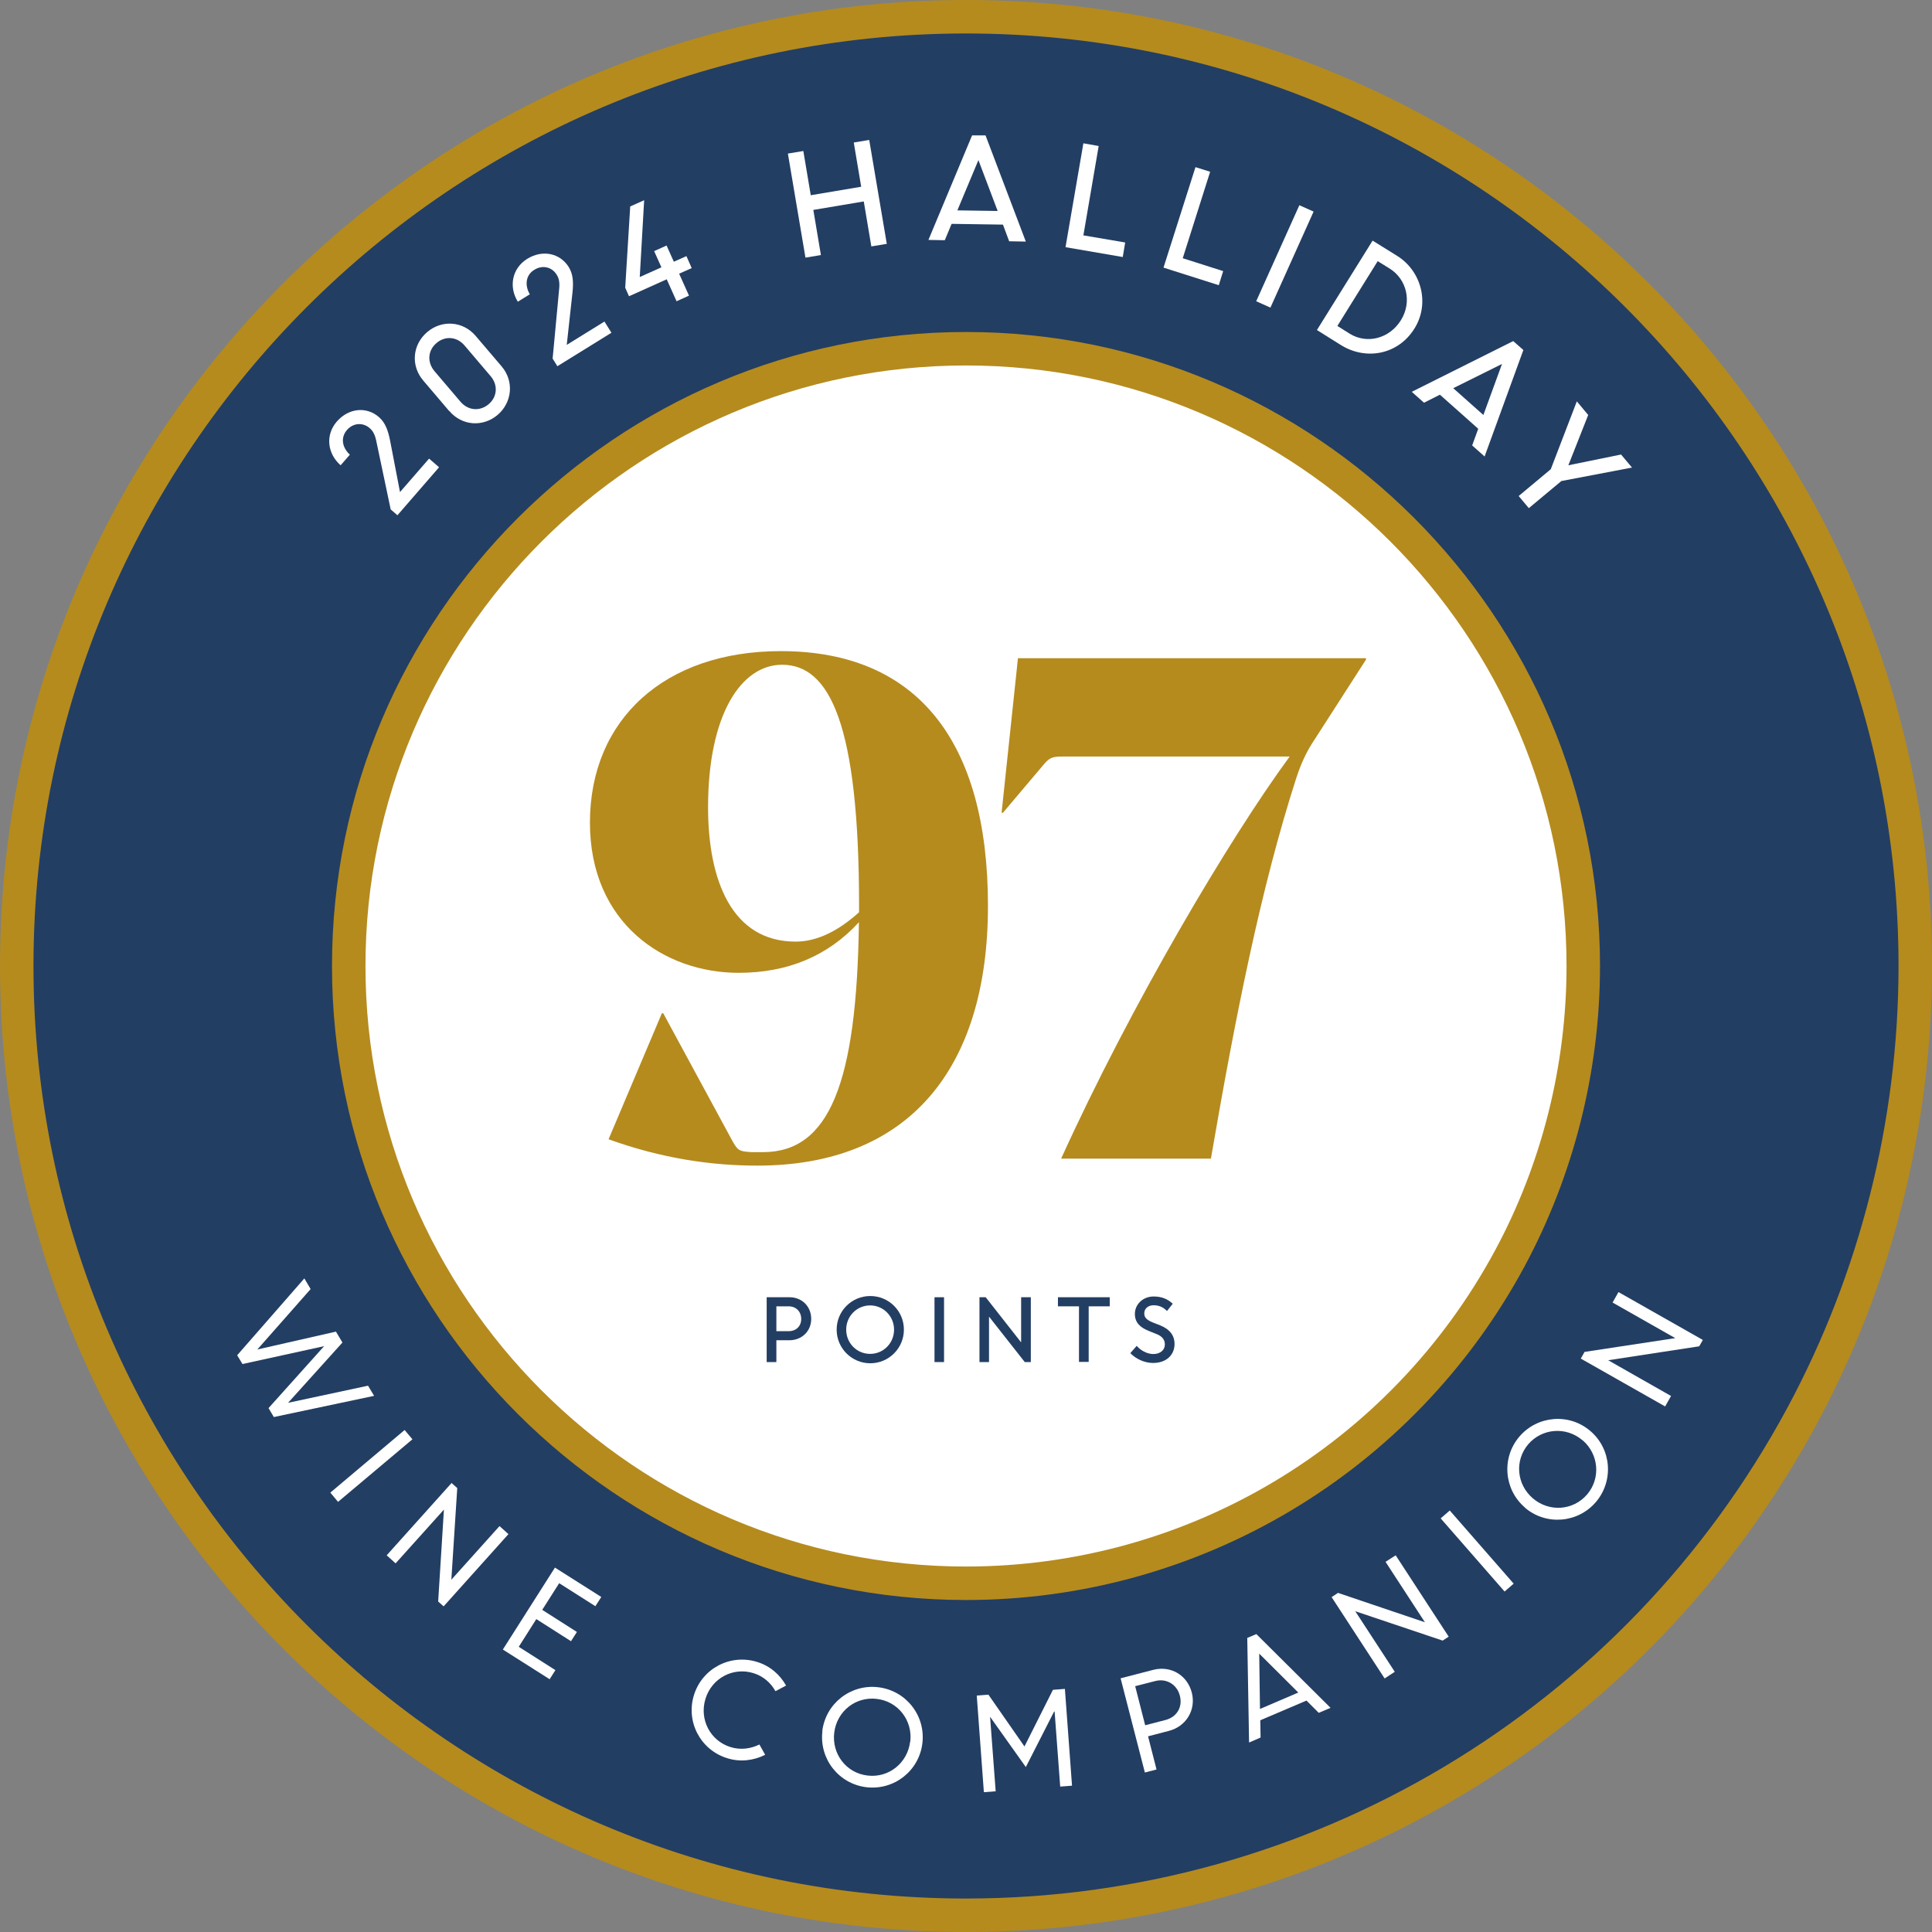
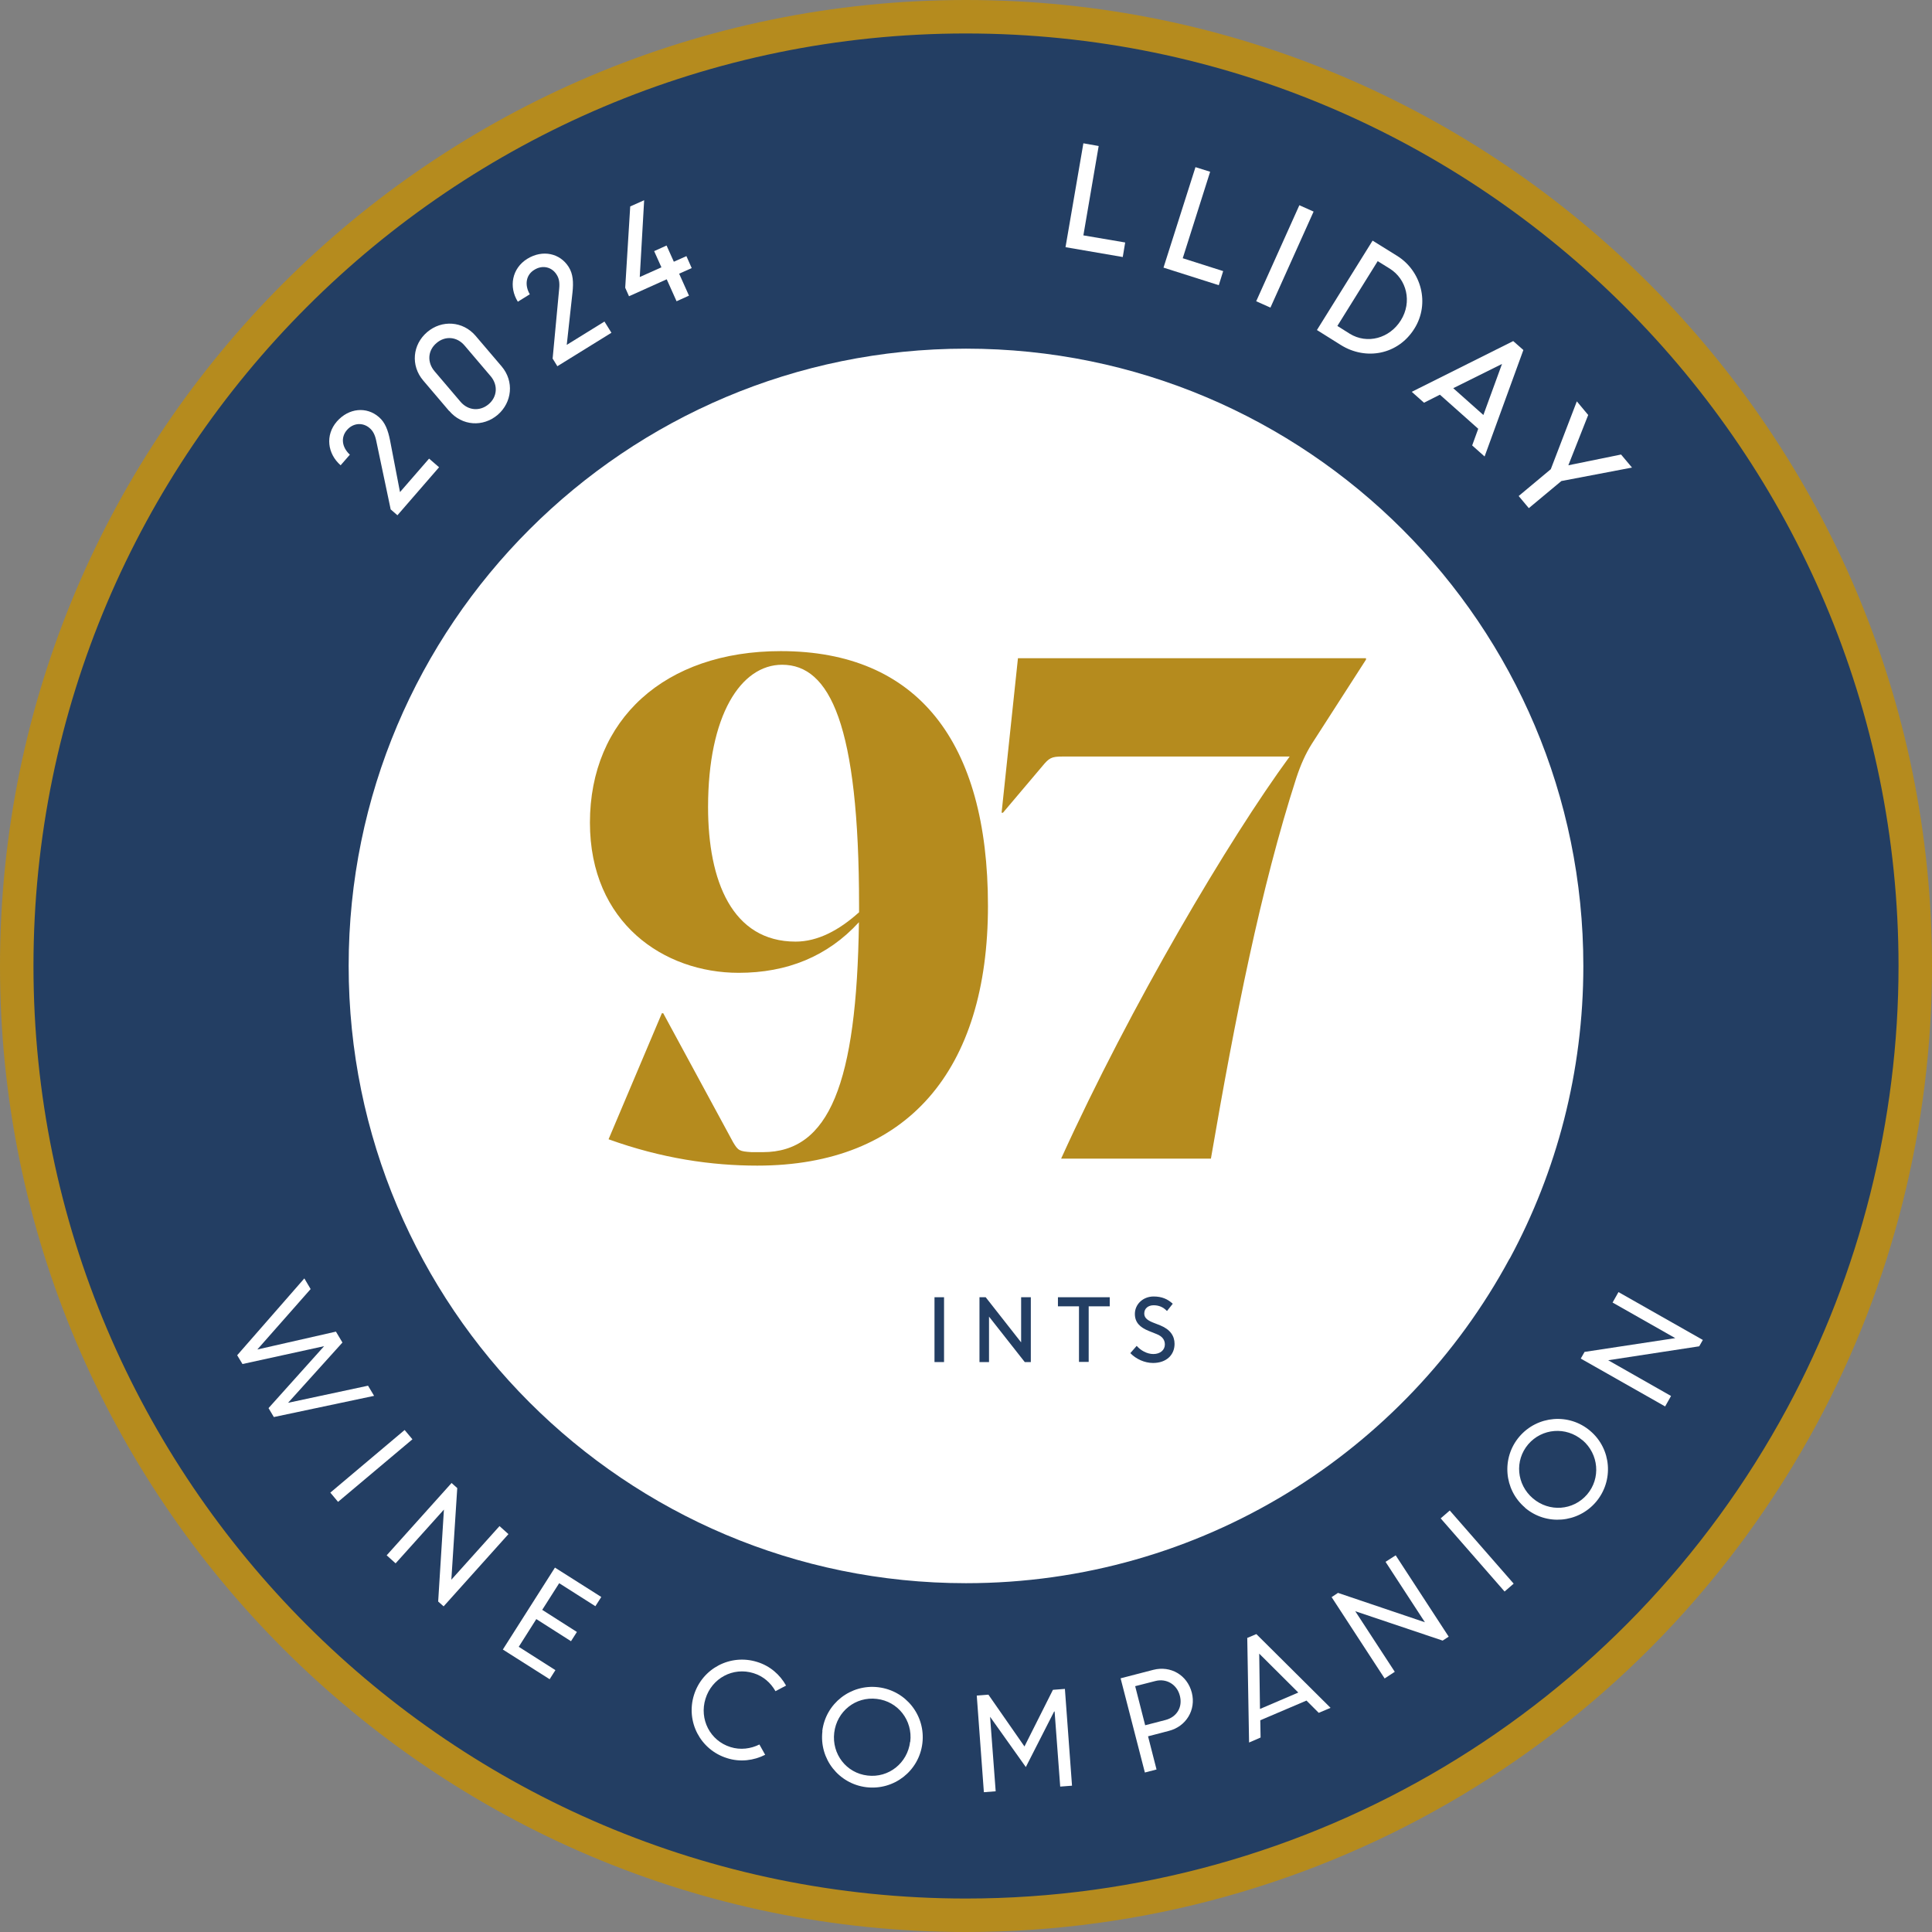
<svg xmlns="http://www.w3.org/2000/svg" id="Layer_1" data-name="Layer 1" viewBox="0 0 127.56 127.56">
  <rect x="0" y="0" width="127.56" height="127.56" fill="#808080" stroke="none" />
  <defs>
    <style>
      .cls-1 {
        fill: #fff;
      }

      .cls-2 {
        fill: #233e63;
      }

      .cls-3 {
        fill: #b58b1e;
      }
    </style>
  </defs>
  <g>
    <g>
      <g>
        <path class="cls-2" d="m118.97,93.49c-10.59,19.62-31.33,32.96-55.2,32.96C29.17,126.45,1.11,98.39,1.11,63.78S29.17,1.11,63.78,1.11s62.67,28.06,62.67,62.67c0,10.75-2.71,20.87-7.48,29.71" />
        <path class="cls-3" d="m63.78,127.56C28.61,127.56,0,98.95,0,63.78S28.61,0,63.78,0s63.78,28.61,63.78,63.78c0,10.55-2.63,21.01-7.61,30.24-11.16,20.69-32.68,33.54-56.17,33.54Zm0-125.35C29.83,2.21,2.21,29.83,2.21,63.78s27.62,61.57,61.57,61.57c22.67,0,43.45-12.41,54.22-32.38,4.8-8.91,7.35-19,7.35-29.19,0-33.95-27.62-61.57-61.57-61.57Z" />
      </g>
      <g>
        <path class="cls-1" d="m99.67,83.1c-6.88,12.76-20.38,21.43-35.89,21.43-22.51,0-40.76-18.25-40.76-40.76S41.27,23.02,63.78,23.02s40.76,18.25,40.76,40.76c0,6.99-1.76,13.57-4.86,19.32" />
-         <path class="cls-3" d="m63.78,105.64c-23.08,0-41.86-18.78-41.86-41.86S40.7,21.92,63.78,21.92s41.86,18.78,41.86,41.86c0,6.93-1.73,13.79-4.99,19.85-7.33,13.58-21.45,22.01-36.87,22.01Zm0-81.51c-21.87,0-39.65,17.79-39.65,39.65s17.79,39.65,39.65,39.65c14.6,0,27.98-7.99,34.92-20.85,3.1-5.74,4.73-12.24,4.73-18.8,0-21.86-17.79-39.65-39.65-39.65Z" />
      </g>
    </g>
    <g>
      <path class="cls-1" d="m20.09,84.4l.42.71-3.52,3.99,5.19-1.18.43.72-3.59,3.98,5.28-1.13.4.67-6.62,1.4-.35-.59,3.67-4.09-5.39,1.18-.35-.58,4.44-5.08Z" />
      <path class="cls-1" d="m26.72,94.42l.51.61-4.91,4.13-.51-.61,4.9-4.13Z" />
      <path class="cls-1" d="m29.81,97.91l.38.34-.39,6.05,3.18-3.54.59.53-4.28,4.77-.36-.32.38-6.07-3.19,3.55-.59-.53,4.28-4.77Z" />
      <path class="cls-1" d="m35.41,106.9l-1.16,1.83,2.42,1.54-.38.6-3.09-1.96,3.44-5.41,3.06,1.94-.39.61-2.39-1.52-1.12,1.76,2.29,1.46-.39.61-2.29-1.46Z" />
      <path class="cls-1" d="m45.82,111.91c.55-1.76,2.41-2.73,4.17-2.18.85.26,1.51.84,1.91,1.56l-.7.37c-.31-.55-.8-.99-1.45-1.19-1.35-.42-2.75.33-3.17,1.69-.42,1.35.3,2.77,1.65,3.19.66.21,1.35.11,1.91-.17l.38.68c-.75.38-1.65.5-2.52.22-1.76-.55-2.73-2.41-2.18-4.17Z" />
      <path class="cls-1" d="m54.29,114.3c.22-1.83,1.88-3.12,3.7-2.9,1.83.22,3.13,1.87,2.91,3.7-.22,1.83-1.88,3.12-3.7,2.9-1.82-.22-3.12-1.87-2.9-3.7Zm5.81.7c.17-1.41-.81-2.67-2.21-2.83-1.4-.17-2.64.82-2.81,2.23-.17,1.41.8,2.67,2.2,2.83,1.4.17,2.64-.83,2.81-2.23Z" />
      <path class="cls-1" d="m64.49,111.95l.77-.06,2.38,3.42,1.88-3.74.79-.06.47,6.39-.78.06-.37-4.96h-.03s-1.87,3.67-1.87,3.67l-2.36-3.32h0s.37,4.92.37,4.92l-.78.06-.47-6.39Z" />
      <path class="cls-1" d="m73.99,110.81l2.16-.56c1.14-.29,2.24.34,2.54,1.51.29,1.14-.38,2.23-1.51,2.52l-1.38.36.56,2.19-.77.2-1.6-6.21Zm.96.52l.66,2.58,1.35-.35c.72-.19,1.14-.83.94-1.6-.19-.75-.89-1.16-1.62-.97l-1.33.34Z" />
      <path class="cls-1" d="m82.36,108.14l.59-.25,4.9,4.87-.78.33-.81-.81-3.05,1.3.02,1.14-.76.33-.12-6.92Zm.84,4.69l2.52-1.08-2.58-2.57.05,3.65Z" />
      <path class="cls-1" d="m87.92,105.45l.42-.28,5.74,1.94-2.6-3.99.67-.43,3.5,5.37-.4.26-5.77-1.94,2.61,4-.67.44-3.5-5.37Z" />
      <path class="cls-1" d="m95.12,100.25l.6-.52,4.22,4.83-.6.52-4.22-4.83Z" />
      <path class="cls-1" d="m100.69,99.54c-1.4-1.19-1.56-3.29-.38-4.68,1.19-1.4,3.29-1.58,4.69-.38,1.4,1.19,1.56,3.29.37,4.69-1.19,1.39-3.28,1.57-4.68.38Zm3.79-4.45c-1.08-.92-2.67-.79-3.58.27-.91,1.07-.77,2.65.31,3.57,1.08.92,2.66.81,3.58-.26.91-1.07.77-2.66-.3-3.58Z" />
      <path class="cls-1" d="m104.37,89.7l.25-.44,5.99-.91-4.14-2.35.39-.69,5.57,3.16-.24.42-6.01.92,4.15,2.36-.39.69-5.57-3.16Z" />
    </g>
    <g>
-       <path class="cls-2" d="m50.62,85.65h1.51c.81,0,1.43.6,1.43,1.43s-.64,1.41-1.44,1.41h-.86v1.44h-.64v-4.28Zm.64.6v1.64h.82c.48,0,.82-.32.82-.81s-.35-.83-.83-.83h-.82Z" />
-       <path class="cls-2" d="m55.24,87.79c0-1.23.99-2.22,2.22-2.22s2.22.99,2.22,2.22-1,2.22-2.22,2.22-2.22-.99-2.22-2.22Zm3.79,0c0-.88-.7-1.6-1.58-1.6s-1.58.71-1.58,1.6.7,1.6,1.58,1.6,1.58-.71,1.58-1.6Z" />
      <path class="cls-2" d="m61.7,85.65h.63v4.28h-.63v-4.28Z" />
      <path class="cls-2" d="m64.65,85.65h.43l2.34,2.98v-2.98h.64v4.28h-.4l-2.36-3v3h-.63v-4.28Z" />
      <path class="cls-2" d="m69.85,85.65h3.42v.6h-1.39v3.67h-.64v-3.67h-1.39v-.6Z" />
      <path class="cls-2" d="m74.63,89.34l.42-.48c.26.3.68.54,1.1.54.46,0,.76-.27.76-.63,0-.28-.14-.53-.55-.69l-.5-.2c-.6-.24-.93-.57-.93-1.13,0-.63.53-1.15,1.24-1.15.55,0,.94.18,1.26.48l-.38.48c-.24-.25-.52-.38-.88-.38s-.62.21-.62.54c0,.25.14.42.55.59l.51.2c.66.27.94.7.94,1.22,0,.73-.54,1.26-1.42,1.26-.56,0-1.12-.26-1.49-.64Z" />
    </g>
  </g>
  <g>
    <path class="cls-1" d="m25.79,33.61l-.95-4.51c-.08-.39-.22-.66-.44-.84-.44-.38-1.08-.35-1.5.14-.41.48-.33,1.13.2,1.62l-.61.7c-.87-.76-1.03-1.99-.25-2.89.79-.9,1.97-1,2.78-.29.41.35.6.87.73,1.52l.66,3.43,1.92-2.21.66.57-2.75,3.17-.46-.4Z" />
    <path class="cls-1" d="m29.65,27.13l-1.71-2.01c-.84-.99-.7-2.37.26-3.19.97-.83,2.36-.73,3.19.23l1.73,2.03c.84.99.69,2.38-.26,3.2-.97.82-2.35.74-3.2-.26Zm2.73-2.31l-1.71-2.01c-.5-.59-1.28-.65-1.85-.16-.58.49-.63,1.27-.13,1.86l1.71,2.01c.51.6,1.29.65,1.86.17.57-.48.64-1.26.13-1.86Z" />
    <path class="cls-1" d="m36.49,23.65l.43-4.59c.04-.4-.01-.69-.17-.93-.31-.5-.93-.66-1.48-.31-.54.33-.65.99-.29,1.61l-.79.49c-.61-.98-.39-2.2.62-2.83,1.02-.63,2.17-.37,2.74.54.29.46.32,1.01.25,1.67l-.38,3.47,2.49-1.54.46.74-3.57,2.21-.32-.52Z" />
    <path class="cls-1" d="m41.28,18.99l.33-5.36.92-.41-.29,5.07,1.43-.64-.48-1.07.82-.37.48,1.07.83-.37.35.79-.83.37.65,1.45-.82.37-.65-1.45-2.49,1.12-.25-.56Z" />
-     <path class="cls-1" d="m57.03,13.3l-3.33.56.5,2.98-1.02.17-1.16-6.87,1.02-.17.49,2.92,3.33-.56-.49-2.92,1.02-.17,1.16,6.86-1.02.17-.5-2.97Z" />
-     <path class="cls-1" d="m64.18,8.94h.89s2.66,7.01,2.66,7.01l-1.1-.02-.41-1.1-3.39-.05-.45,1.08-1.08-.02,2.89-6.92Zm-.98,4.95l2.67.04-1.27-3.36-1.39,3.32Z" />
    <path class="cls-1" d="m71.52,9.46l1.02.18-1.01,5.9,2.76.47-.16.96-3.78-.65,1.18-6.86Z" />
    <path class="cls-1" d="m78.91,11.03l.99.31-1.81,5.71,2.67.85-.29.93-3.65-1.16,2.11-6.63Z" />
    <path class="cls-1" d="m85.79,13.55l.94.42-2.85,6.34-.94-.42,2.85-6.34Z" />
    <path class="cls-1" d="m90.63,15.89l1.61,1c1.61,1,2.18,3.15,1.15,4.8-1.08,1.74-3.21,2.12-4.86,1.09l-1.58-.99,3.68-5.91Zm.34,1.34l-2.67,4.29.81.51c1.16.72,2.64.31,3.38-.88.76-1.21.39-2.72-.74-3.42l-.79-.49Z" />
    <path class="cls-1" d="m99.91,22.52l.67.59-2.56,7.03-.82-.73.4-1.1-2.53-2.25-1.05.53-.81-.72,6.7-3.35Zm-3.96,3.11l1.99,1.77,1.23-3.37-3.22,1.6Z" />
    <path class="cls-1" d="m107.76,30.87l-4.67.89-2.15,1.79-.67-.8,2.12-1.77,1.72-4.48.75.9-1.31,3.32,3.48-.71.73.87Z" />
  </g>
  <g>
    <path class="cls-3" d="m38.95,54.32c0-6.81,4.93-11.33,12.6-11.33,9.02,0,13.68,5.97,13.68,16.82s-5.31,17.15-15.23,17.15c-3.01,0-6.3-.47-9.82-1.74l3.52-8.32h.09l4.61,8.51c.33.56.42.61,1.22.66h.75c4.37,0,6.2-4.51,6.34-15.18-2.07,2.26-4.75,3.34-7.94,3.34-4.93,0-9.82-3.29-9.82-9.92Zm17.77,5.92v-.42c0-11.98-1.93-15.93-5.08-15.93-2.73,0-4.89,3.34-4.89,9.4,0,4.89,1.6,8.88,5.78,8.88,1.46,0,2.87-.75,4.18-1.93Z" />
    <path class="cls-3" d="m79.93,76.5h-9.87c4.61-10.15,11.09-21.1,15.09-26.55h-14.99c-.75,0-.89.09-1.36.66l-2.58,3.05h-.09l1.08-10.2h22.98v.09l-3.57,5.55c-.42.66-.75,1.41-1.03,2.26-2.35,7.28-4.04,15.84-5.64,25.14Z" />
  </g>
</svg>